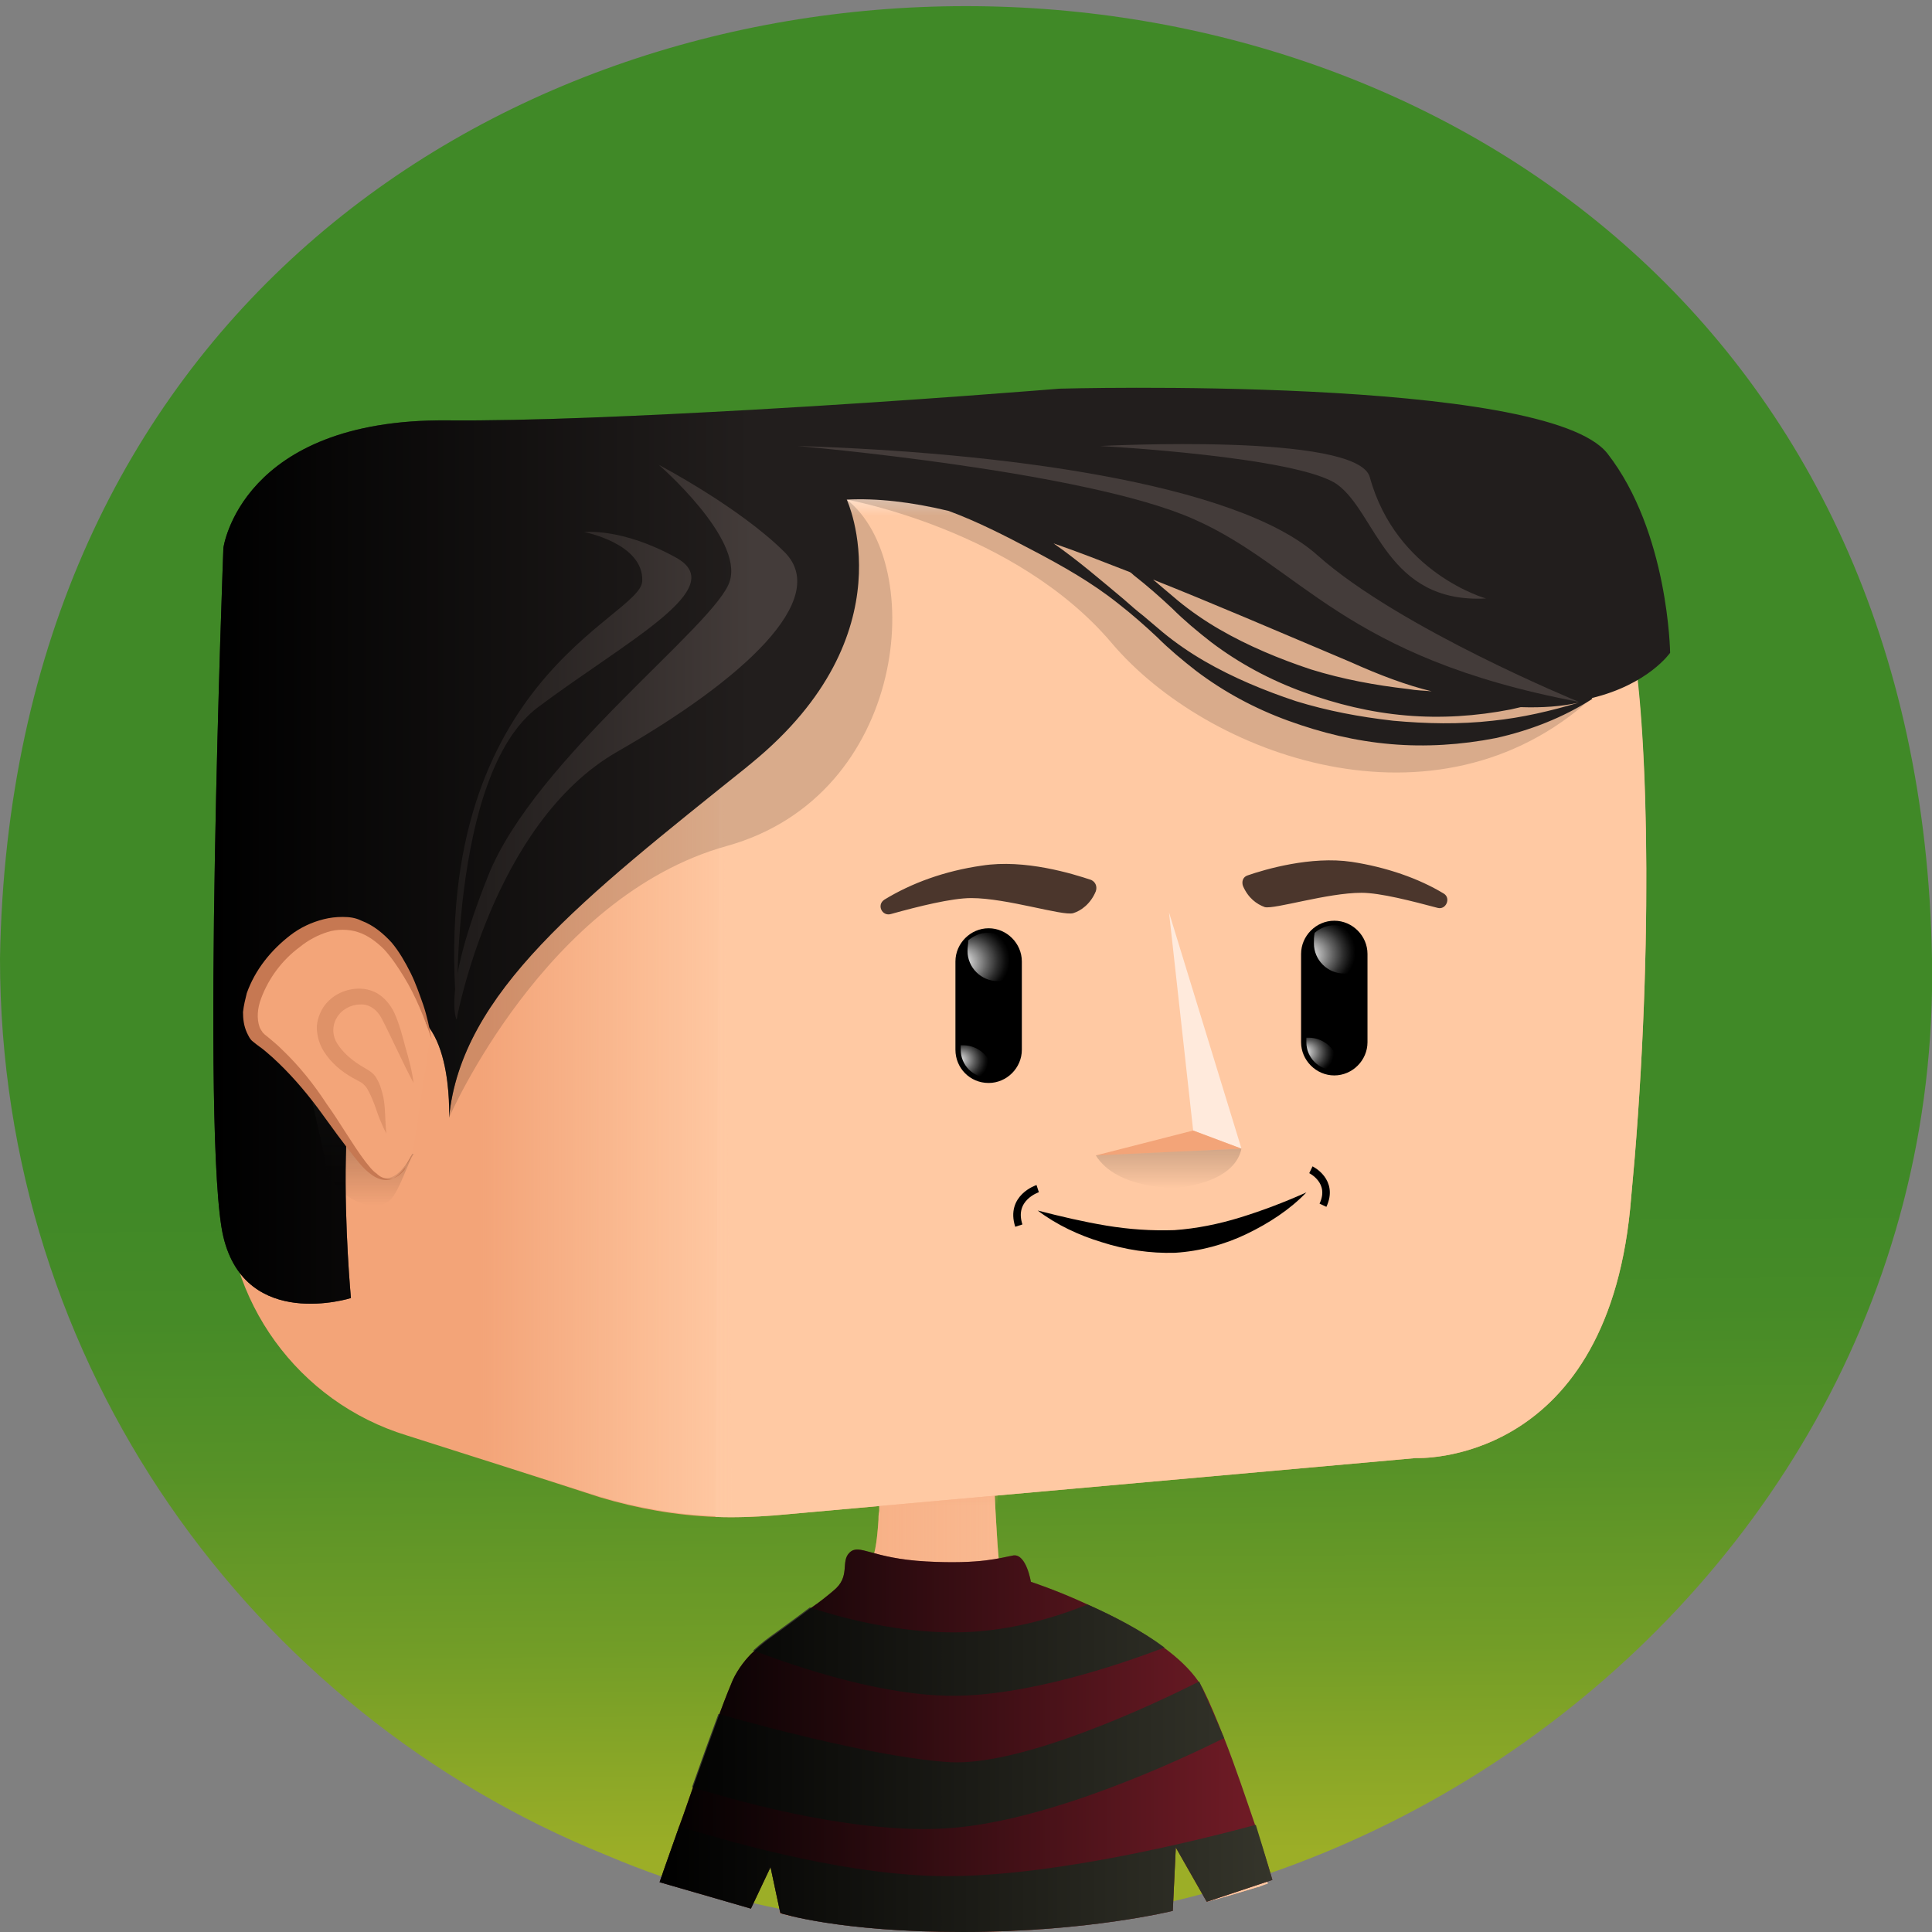
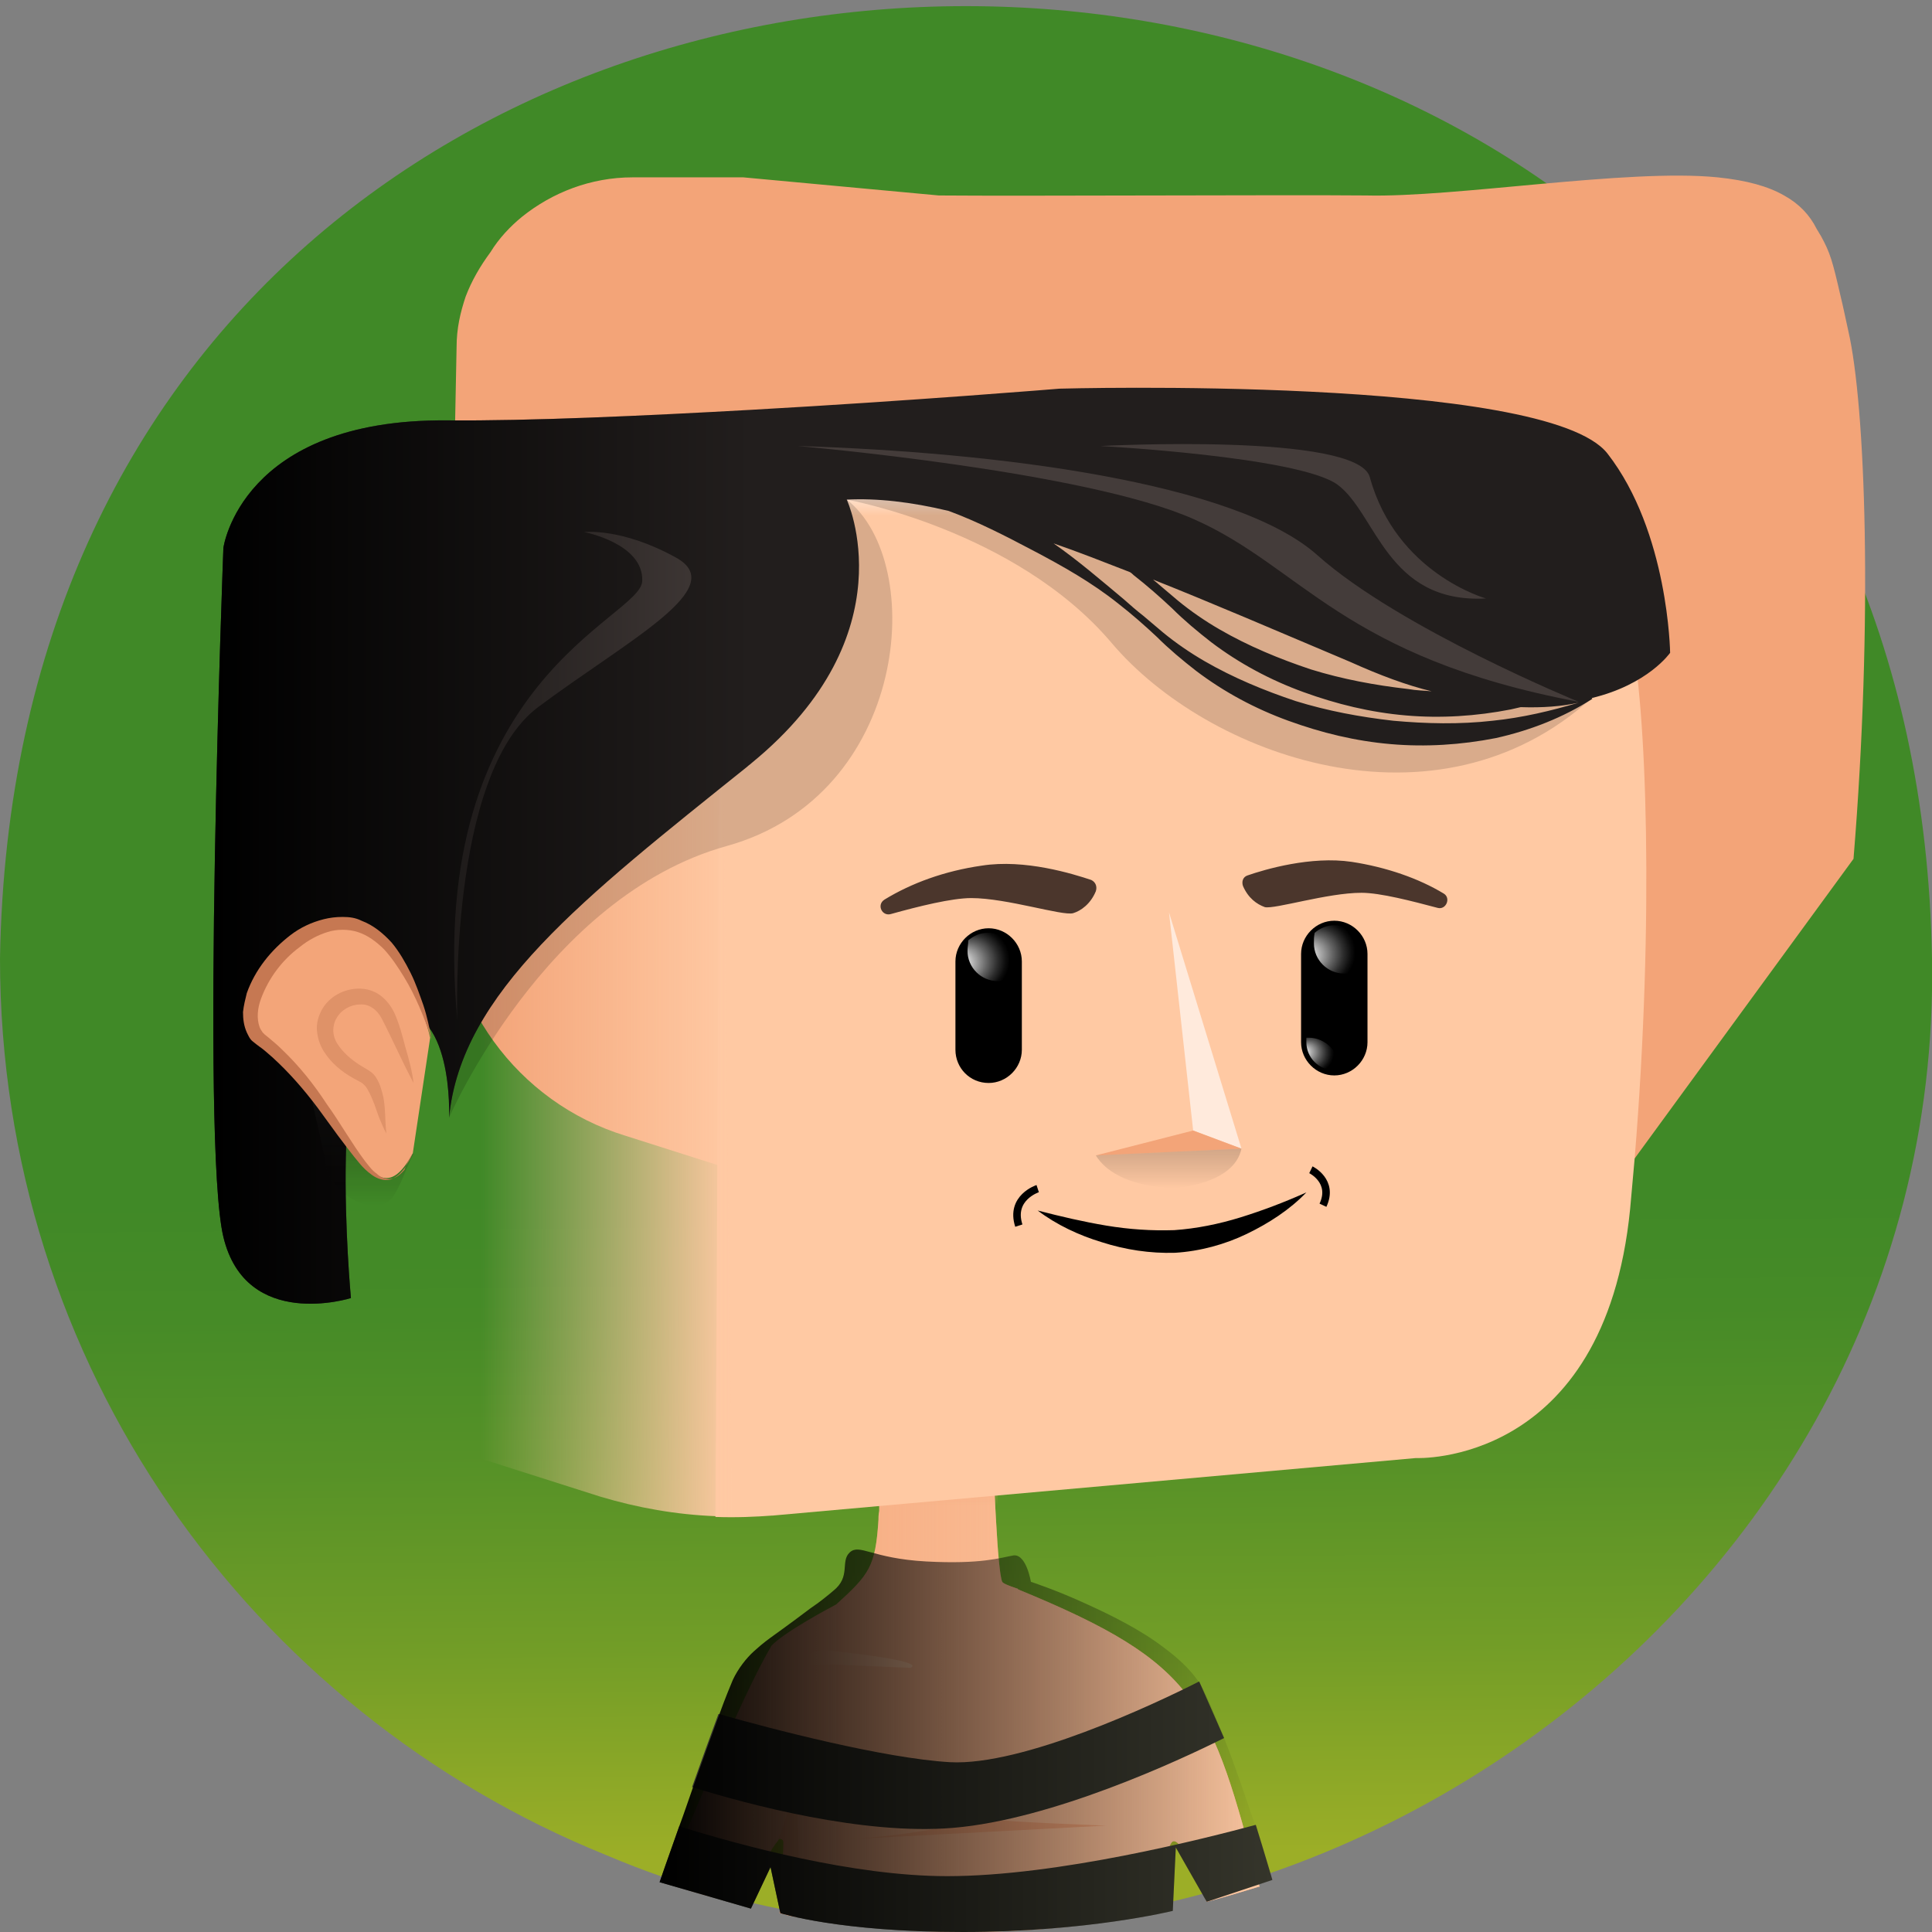
<svg xmlns="http://www.w3.org/2000/svg" viewBox="0 0 512 512">
  <rect x="0" y="0" width="512" height="512" fill="#808080" stroke="none" />
  <svg id="bg" viewBox="0 0 256 256">
    <linearGradient id="P6grn__a" x1="128.955" x2="127.035" y1="245.759" y2="9.177" gradientUnits="userSpaceOnUse">
      <stop offset="0" stop-color="#9cae27" />
      <stop offset=".008" stop-color="#99ad27" />
      <stop offset=".116" stop-color="#729d27" />
      <stop offset=".216" stop-color="#579227" />
      <stop offset=".303" stop-color="#468b27" />
      <stop offset=".369" stop-color="#408927" />
    </linearGradient>
    <path fill="url(#P6grn__a)" d="M256 127c1.6 89.8-95.1 153.1-175.7 118.8C33.1 226.7 0 180.8 0 127c2.8-168.2 253.1-168.3 256 0z" />
  </svg>
  <svg id="body" viewBox="0 0 256 256">
    <path fill="#f3a478" d="M166.9 250h-.1c-2.3.7-4.6 1.4-6.9 2-4.3-10.9-5.7-10.9-5.2 1.2-8.7 1.8-17.6 2.8-26.7 2.8-7.5 0-14.8-.6-21.9-1.9-.7-.1-1.4-.2-2-.4.3-4.2.9-11.7 1.2-14.8l-2.1 4.7v.1l-.1.2c-1.2 1.3-3.2 5.6-4.8 8.5-3.4-.8-6.8-1.8-10.2-2.9 3.1-7.3 9.8-24 14.1-31.4 1.6-1.8 8.2-5.3 8.6-5.5 4.4-4 5.2-5 5.6-11.2 0-.3 0-.7.1-1.2v-.5-.6-.6-1.2-.5-.3-.6-.8l15.1-3.5s.1 5.3.4 10.2c.2 3.7.5 7.2.8 7.8.1.2.8.5 2 .9 0 0 .1 0 .1.1 24.1 9.9 25.5 15 32 39.4z" />
    <linearGradient id="PZwJp__a" x1="88.18" x2="166.86" y1="32.2" y2="32.2" gradientTransform="matrix(1 0 0 -1 0 256)" gradientUnits="userSpaceOnUse">
      <stop offset="0" stop-color="#ffc9a3" stop-opacity="0" />
      <stop offset=".996" stop-color="#ffc9a3" />
      <stop offset="1" stop-color="#ffc9a3" />
    </linearGradient>
    <path fill="url(#PZwJp__a)" d="M166.9 250h-.1c-2.3.7-4.6 1.4-6.9 2-4.3-10.9-5.7-10.9-5.2 1.2-8.7 1.8-17.6 2.8-26.7 2.8-7.5 0-14.8-.6-21.9-1.9-.7-.1-1.4-.2-2-.4.3-4.2.9-11.7 1.2-14.8l-2.1 4.7v.1l-.1.2c-1.2 1.3-3.2 5.6-4.8 8.5-3.4-.8-6.8-1.8-10.2-2.9 3.1-7.3 9.8-24 14.1-31.4 1.6-1.8 8.2-5.3 8.6-5.5 4.4-4 5.2-5 5.6-11.2 0-.3 0-.7.1-1.2v-.5-.6-.6-1.2-.5-.3-.6-.8l15.1-3.5s.1 5.3.4 10.2c.2 3.7.5 7.2.8 7.8.1.2.8.5 2 .9 0 0 .1 0 .1.1 24.1 9.9 25.5 15 32 39.4z" />
    <linearGradient id="PZwJp__b" x1="124.4" x2="124.4" y1="191.85" y2="199.475" gradientUnits="userSpaceOnUse">
      <stop offset="0" stop-color="#f3a478" />
      <stop offset="1" stop-color="#f3a478" stop-opacity="0" />
    </linearGradient>
    <path fill="url(#PZwJp__b)" d="M132.3 202.1c-1.5.9-3.5 1.6-6.1 1.7-3.9.2-6.8-.5-9.7-1.8 0-.6.3-5.9.3-6.7l15.1-3.5c.1 1.7.4 9.1.4 10.3z" />
    <path fill="#f3a478" d="M106.1 254.1c-.7-.1-1.4-.2-2-.4-.3-.1-.5-.1-.8-.2.2-3.4.5-7.7.5-9.4 0-.3-.3-.5-.6-.4v-.1l1.7-5c.1-.4.7-.3.7.1l.5 15.4z" />
-     <path fill="#ffc9a3" d="M168 249.6c-.4.1-.8.3-1.2.4h-.1c-1.7-5-6.4-18-8.8-23.7-.7-1.7-3.8-4.3-6.1-6.1-.1-.1-.2-.1-.3-.1l-14.1.9c-.5 0-.5-.6-.1-.7l10.3-2.2c.3-.1.4-.5.1-.7-4.9-3.1-9.5-5.2-12.5-6.5 0 0-.1 0-.1-.1-.1 0-.1-.1-.2-.1 5.5 1.7 20.7 5.3 26.1 18.3 2.2 5.1 4.9 13.5 7 20.6z" />
    <linearGradient id="PZwJp__c" x1="106.796" x2="120.859" y1="219.831" y2="219.831" gradientUnits="userSpaceOnUse">
      <stop offset="0" stop-color="#ffc9a3" stop-opacity="0" />
      <stop offset=".996" stop-color="#ffc9a3" />
      <stop offset="1" stop-color="#ffc9a3" />
    </linearGradient>
    <path fill="url(#PZwJp__c)" d="M109.8 218.7c13.8 1.5 10.8 2.2 10.9 2.3l-9.4-.4c-.8-.1-2.6-.1-3.5 0-.5.1-1 0-.9-.6.1-.9 1.3-1.5 2.9-1.3z" />
    <path fill="#f3a478" d="M126.8 241.4c1.7-1.2 4.7-.7 5.4-.3.5.3 14.5.8 14.4.8l-34 1.8c0 .1 12.5-1 14.2-2.3z" />
-     <path fill="#731c27" d="M168.6 249.1l-8.7 2.9-4.1-7.2-.4 8.4s-11.3 2.8-27.8 2.8-24.2-2.5-24.2-2.5l-1.3-6.1-2.6 5.5-12.1-3.5s1.1-3.2 2.6-7.4c.6-1.6 1.2-3.4 1.8-5.1 1.2-3.4 2.5-7 3.5-9.7.8-2.2 1.5-3.9 1.8-4.6.7-1.5 1.8-2.9 2.8-3.8 1.2-1.1 2.2-1.8 2.2-1.8s2.8-2 5.3-3.9c1.2-.8 2.3-1.7 3-2.3 2.4-1.9.9-3.9 2.2-5.1 1.3-1.2 2.9.8 10.1 1.2 7.3.4 9.9-.5 11.6-.8 1.7-.2 2.3 3.5 2.3 3.5s3.4 1.1 7.5 3c3.3 1.5 7.1 3.4 10.1 5.7 1.9 1.4 3.5 2.9 4.6 4.5.2.3.4.6.6 1 .9 1.8 1.8 4 2.8 6.5 1.5 3.8 2.9 8 4.1 11.5 1.4 4.2 2.3 7.3 2.3 7.3z" />
-     <path fill="#35352b" d="M154.3 218.3c-6.5 2.5-18.4 6.4-28 6.4-9.3 0-20.1-3.6-26.5-6 1.2-1.1 2.2-1.8 2.2-1.8s2.8-2 5.3-3.9c5.2 1.7 12.1 3.3 19.1 3.3 6.8 0 13-1.8 17.7-3.7 3.4 1.5 7.1 3.4 10.2 5.7z" />
    <path fill="#35352b" d="M158.9 222.8c-6.1 3.1-23.4 11.2-33 10.7-8.7-.5-23.7-4.4-30.7-6.4-1 2.7-2.3 6.3-3.5 9.7 7.4 2.3 22.7 6.4 34.6 5.4 13.1-1.1 29.9-8.9 35.9-11.9l-3.3-7.5z" />
    <path fill="#35352b" d="M168.6 249.1l-8.7 2.9-4.1-7.2-.4 8.4s-11.3 2.8-27.8 2.8-24.2-2.5-24.2-2.5l-1.3-6.1-2.6 5.5-12.1-3.5s1.1-3.2 2.6-7.4c8.1 2.5 23 6.6 35.5 6.6 14.7 0 34.2-5 40.9-6.8 1.3 4.2 2.2 7.3 2.2 7.3z" />
    <linearGradient id="PZwJp__d" x1="168.64" x2="87.29" y1="230.623" y2="230.623" gradientUnits="userSpaceOnUse">
      <stop offset="0" stop-opacity="0" />
      <stop offset="1" />
    </linearGradient>
    <path fill="url(#PZwJp__d)" d="M168.6 249.1l-8.7 2.9-4.1-7.2-.4 8.4s-11.3 2.8-27.8 2.8-24.2-2.5-24.2-2.5l-1.3-6.1-2.6 5.5-12.1-3.5s1.1-3.2 2.6-7.4c.6-1.6 1.2-3.4 1.8-5.1 1.2-3.4 2.5-7 3.5-9.7.8-2.2 1.5-3.9 1.8-4.6.7-1.5 1.8-2.9 2.8-3.8 1.2-1.1 2.2-1.8 2.2-1.8s2.8-2 5.3-3.9c1.2-.8 2.3-1.7 3-2.3 2.4-1.9.9-3.9 2.2-5.1 1.3-1.2 2.9.8 10.1 1.2 7.3.4 9.9-.5 11.6-.8 1.7-.2 2.3 3.5 2.3 3.5s3.4 1.1 7.5 3c3.3 1.5 7.1 3.4 10.1 5.7 1.9 1.4 3.5 2.9 4.6 4.5.2.3.4.6.6 1 .9 1.8 1.8 4 2.8 6.5 1.5 3.8 2.9 8 4.1 11.5 1.4 4.2 2.3 7.3 2.3 7.3z" />
  </svg>
  <svg id="head" viewBox="0 0 256 256">
-     <path fill="#f3a478" d="M216.6 153.5c-.2 2.2-.4 4.4-.6 6.7-3.4 34.2-28.4 33-28.4 33l-85 7.6c-2.6.2-5.2.3-7.8.2-5.2-.2-10.3-1.1-15.3-2.6-6.1-2-19.6-6.3-25.6-8.2-14.4-4.4-24.2-17.9-23.9-33l.1-3.1.8-36.1.3-16.7v-.4l.3-15.2c0-2.5.5-4.6 1.2-6.7.8-2.1 1.9-4 3.3-5.9 1.1-1.8 2.6-3.4 4.2-4.7 4-3.2 9.1-5.2 14.6-5.2h14.7l25.9 2.4c11.3.1 45.9-.1 56.6 0 11.8.3 34.7-3.6 46.6-2.4 3.9.4 6.7 1.2 8.8 2.4 2 1.1 3.4 2.6 4.3 4.4.2.3.4.7.6 1 1.2 2.2 1.5 3.2 2.6 8 .3 1.2.6 2.7 1 4.5 2.3 9.9 3.3 38.3.7 70z" />
+     <path fill="#f3a478" d="M216.6 153.5l-85 7.6c-2.6.2-5.2.3-7.8.2-5.2-.2-10.3-1.1-15.3-2.6-6.1-2-19.6-6.3-25.6-8.2-14.4-4.4-24.2-17.9-23.9-33l.1-3.1.8-36.1.3-16.7v-.4l.3-15.2c0-2.5.5-4.6 1.2-6.7.8-2.1 1.9-4 3.3-5.9 1.1-1.8 2.6-3.4 4.2-4.7 4-3.2 9.1-5.2 14.6-5.2h14.7l25.9 2.4c11.3.1 45.9-.1 56.6 0 11.8.3 34.7-3.6 46.6-2.4 3.9.4 6.7 1.2 8.8 2.4 2 1.1 3.4 2.6 4.3 4.4.2.3.4.7.6 1 1.2 2.2 1.5 3.2 2.6 8 .3 1.2.6 2.7 1 4.5 2.3 9.9 3.3 38.3.7 70z" />
    <path fill="#ffc9a3" d="M216.6 153.5c-.2 2.2-.4 4.4-.6 6.7-3.4 34.2-28.4 33-28.4 33l-85 7.6c-2.6.2-5.2.3-7.8.2l.2-36 .3-62.9.1-25.2 116.5-6.8c1.9 3.6 1.9 3.6 4.1 13.4 2.2 9.9 3.2 38.3.6 70z" />
    <linearGradient id="PZw8l__a" x1="63.105" x2="63.105" y1="86.523" y2="73.521" gradientUnits="userSpaceOnUse">
      <stop offset="0" stop-color="#ffc9a3" stop-opacity="0" />
      <stop offset="1" stop-color="#ffc9a3" />
    </linearGradient>
    <path fill="url(#PZw8l__a)" d="M95.4 76.7l-.3 51-64.4-9.9.3-16.7v-.4l.3-15.2c.1-5 1.7-8.8 4.5-12.6.4-.6 1-1.6 1.5-2.1l.6-.6 57.5 6.5z" />
    <linearGradient id="PZw8l__b" x1="63.74" x2="96.99" y1="136.79" y2="136.79" gradientUnits="userSpaceOnUse">
      <stop offset="0" stop-color="#ffc9a3" stop-opacity="0" />
      <stop offset="1" stop-color="#ffc9a3" />
    </linearGradient>
    <path fill="url(#PZw8l__b)" d="M97 200.9h-2.2c-5.2-.2-10.3-1.1-15.3-2.6l-15.7-5V72.6l31.7 4.1L97 200.9z" />
    <path fill="#ffeadc" d="M211.8 69.7l-162.6.4-9-2c4-3.2 9.1-5.2 14.6-5.2h14.7l25.3-.8 42.2-1.4c3.6-.1 7.3-.1 10.9-.1 11.8.3 38.9 1.2 50.8 2.3 3.9.4 6.7 1.2 8.8 2.4 2 1.2 3.3 2.7 4.3 4.4z" />
    <linearGradient id="PZw8l__c" x1="124.98" x2="124.98" y1="65.114" y2="68.354" gradientUnits="userSpaceOnUse">
      <stop offset="0" stop-color="#ffc9a3" stop-opacity="0" />
      <stop offset="1" stop-color="#ffc9a3" />
    </linearGradient>
    <path fill="url(#PZw8l__c)" d="M212.4 70.8L95.5 77.7l-57.9-7.1c.1-.1.2-.3.4-.4 4.2-4.4 10.2-7.2 16.8-7.2h14.7l31.5 1.9s85.8-3.1 97.7-1.9c3.9.4 6.7 1.2 8.8 2.4 2.1 1.2 3.4 2.7 4.4 4.5.2.3.3.6.5.9z" />
  </svg>
  <svg id="mouth" viewBox="0 0 256 256">
    <path d="M137.5 160.4c3.1.8 6.1 1.5 9.1 2s6 .7 9 .6c2.9-.2 5.9-.8 8.8-1.7 2.9-.9 5.8-2 8.7-3.3-2.2 2.3-5 4.1-7.9 5.5-2.9 1.4-6.2 2.3-9.5 2.5-3.3.1-6.6-.4-9.7-1.4-3-.9-6-2.3-8.5-4.2z" />
    <path fill="none" stroke="#000" stroke-miterlimit="10" d="M137.5 157.5s-3.7 1.2-2.5 4.9M173.7 155s3.1 1.5 1.6 4.7" />
  </svg>
  <svg id="eyes" viewBox="0 0 256 256">
    <path d="M176.8 142.5c2.4 0 4.4-2 4.4-4.4v-11.7c0-2.4-2-4.4-4.4-4.4-2.4 0-4.4 2-4.4 4.4v11.7c0 2.4 2 4.4 4.4 4.4z" />
    <radialGradient id="PZDME__a" cx="-.158" cy="125.844" r="7.508" fx="4.623" fy="126.698" gradientTransform="matrix(-1 0 0 1 177.103 0)" gradientUnits="userSpaceOnUse">
      <stop offset=".06" stop-color="#fff" />
      <stop offset=".206" stop-color="#a9a9a9" />
      <stop offset=".341" stop-color="#616161" />
      <stop offset=".452" stop-color="#2c2c2c" />
      <stop offset=".535" stop-color="#0c0c0c" />
      <stop offset=".581" />
      <stop offset="1" />
    </radialGradient>
    <path fill="url(#PZDME__a)" d="M174.1 125c0 2.2 1.8 4 4 4 .9 0 1.7-.3 2.4-.8v-1.9c0-2-1.6-3.7-3.7-3.7-1 0-1.9.4-2.6 1-.1.5-.1.9-.1 1.4z" />
    <radialGradient id="PZDME__b" cx="1.817" cy="139.595" r="5.33" fx="4.407" fy="139.363" gradientTransform="matrix(-1 0 0 1 177.103 0)" gradientUnits="userSpaceOnUse">
      <stop offset="0" stop-color="#fff" />
      <stop offset=".144" stop-color="#a9a9a9" />
      <stop offset=".277" stop-color="#616161" />
      <stop offset=".387" stop-color="#2c2c2c" />
      <stop offset=".469" stop-color="#0c0c0c" />
      <stop offset=".514" />
    </radialGradient>
    <path fill="url(#PZDME__b)" d="M173.1 137.5v.6c0 2 1.6 3.7 3.7 3.7.2 0 .4 0 .6-.1v-.2c0-2.2-1.8-4-4-4h-.3z" />
    <g>
      <path d="M131 143.5c2.4 0 4.4-2 4.4-4.4v-11.7c0-2.4-2-4.4-4.4-4.4-2.4 0-4.4 2-4.4 4.4v11.7c0 2.4 1.9 4.4 4.4 4.4z" />
      <radialGradient id="PZDME__c" cx="-319.116" cy="126.844" r="7.508" fx="-314.335" fy="127.698" gradientTransform="matrix(-1 0 0 1 -187.674 0)" gradientUnits="userSpaceOnUse">
        <stop offset=".06" stop-color="#fff" />
        <stop offset=".206" stop-color="#a9a9a9" />
        <stop offset=".341" stop-color="#616161" />
        <stop offset=".452" stop-color="#2c2c2c" />
        <stop offset=".535" stop-color="#0c0c0c" />
        <stop offset=".581" />
        <stop offset="1" />
      </radialGradient>
      <path fill="url(#PZDME__c)" d="M128.2 126c0 2.2 1.8 4 4 4 .9 0 1.7-.3 2.4-.8v-1.9c0-2-1.6-3.7-3.7-3.7-1 0-1.9.4-2.6 1 0 .5-.1.9-.1 1.4z" />
      <radialGradient id="PZDME__d" cx="-317.141" cy="140.595" r="5.33" fx="-314.551" fy="140.363" gradientTransform="matrix(-1 0 0 1 -187.674 0)" gradientUnits="userSpaceOnUse">
        <stop offset="0" stop-color="#fff" />
        <stop offset=".144" stop-color="#a9a9a9" />
        <stop offset=".277" stop-color="#616161" />
        <stop offset=".387" stop-color="#2c2c2c" />
        <stop offset=".469" stop-color="#0c0c0c" />
        <stop offset=".514" />
      </radialGradient>
-       <path fill="url(#PZDME__d)" d="M127.3 138.5v.6c0 2 1.6 3.7 3.7 3.7.2 0 .4 0 .6-.1v-.2c0-2.2-1.8-4-4-4h-.3z" />
    </g>
  </svg>
  <svg id="eyebrows" viewBox="0 0 256 256">
    <path fill="#4b362c" d="M145.2 118.1c.2-.6 0-1.2-.6-1.5-2.4-.8-8.8-2.8-14.5-1.9-4.9.7-9.3 2.3-12.9 4.5-1.1.7-.3 2.3.9 1.9 3.6-1 8-2.1 10.6-2.1 4.7 0 12.1 2.4 13.5 2 1-.3 2.3-1.2 3-2.9zM164.7 117.4c-.2-.6 0-1.2.6-1.4 2.3-.8 8.4-2.6 13.8-1.8 4.6.7 8.9 2.2 12.2 4.2 1 .6.3 2.2-.8 1.9-3.4-.9-7.6-2-10.1-2-4.5 0-11.5 2.2-12.8 1.9-1.1-.4-2.2-1.2-2.9-2.8z" />
  </svg>
  <svg id="hair" x="0" y="0" version="1.1" viewBox="0 0 256 256" xml:space="preserve">
    <style>.P6zVE__st2{fill:#443c3a}</style>
    <path d="M59.5 148.1s12.7-29.3 36.8-36 26.6-37.5 15.9-45.9c0 0 22.4 4 35.1 19s43 26 63.6 7.3L166 62.6l-66.9-1.8S62.9 102 59.5 148.1z" opacity=".15" />
    <path fill="#221e1d" d="M221.3 86.5s-.2-16-8.3-26.4c-8.1-10.4-72.6-8.6-72.6-8.6s-19.4 1.6-40.8 2.8c-14.3.8-29.5 1.5-40.4 1.4-27.3-.2-29.6 16.9-29.6 16.9s-3 78.8 0 91.3 16.9 8.1 16.9 8.1-3.5-37.2 5.1-38.2c8.6-.9 7.9 14.3 7.9 14.3 1.6-16.6 17.8-29.1 39.5-46.5.2-.2.4-.3.6-.5 20.9-17.1 12.6-34.9 12.6-34.9 4-.2 8.5.3 13.5 1.5 3.8 1.4 7.5 3.3 11.1 5.2 4 2.1 7.9 4.3 11.4 7.1 1.8 1.4 3.5 2.9 5.1 4.4 1.6 1.6 3.4 3.1 5.2 4.5 3.7 2.8 7.8 5 12.2 6.6 4.4 1.6 8.9 2.7 13.6 3.1 4.6.4 9.3.1 13.9-.8 4.5-1 8.9-2.7 12.8-5.2l-.1-.1c7.5-1.8 10.4-6 10.4-6zm-31.6 5.1c-1-.1-2-.1-3.1-.3-4.4-.5-8.7-1.3-12.9-2.6-4.2-1.4-8.3-3.1-12.1-5.3-1.9-1.1-3.8-2.4-5.5-3.8l-2.6-2.2c-.2-.2-.5-.4-.7-.6 7.8 3.1 16.4 6.8 26.1 10.9 4 1.8 7.5 3.1 10.8 3.9zm8.1 3.9c-4.4.5-8.8.4-13.2 0-4.4-.5-8.7-1.3-12.9-2.6-4.2-1.4-8.3-3.1-12.1-5.3-1.9-1.1-3.8-2.4-5.5-3.8l-2.6-2.2c-.9-.7-1.7-1.4-2.6-2.2-3-2.5-6-5.1-9.3-7.4 3.2 1.1 6.5 2.4 10.1 3.8.2.1.4.3.5.4 1.8 1.4 3.5 2.9 5.1 4.4 1.6 1.6 3.4 3.1 5.2 4.5 3.7 2.8 7.8 5 12.2 6.6 4.4 1.6 8.9 2.7 13.6 3.1 4.6.4 9.3.1 13.9-.8.4-.1.9-.2 1.3-.3 2.9.1 5.5-.1 7.7-.6-3.7 1.1-7.5 2-11.4 2.4z" />
-     <path d="M87.3 61.6s11.2 9.7 9.4 15.4c-1.7 5.7-25.8 23.5-32 39s-4.2 19.1-4.2 19.1 4.7-26 21.3-35.5 28.3-20.2 22.2-26.4c-6-6-16.7-11.6-16.7-11.6z" class="P6zVE__st2" />
    <path d="M77.4 70.5s7.9 1.5 7.7 6.5c-.2 5-28.7 13-24.5 58.2 0 0-1.2-32.6 10.7-41.5s25.5-15.8 18.3-19.8c-7.2-4-12.2-3.4-12.2-3.4zM105.7 59.1s38.2 3.3 52.5 9.7c14.3 6.3 19.7 18.3 51 24.2 0 0-23.7-9.7-34.6-19.4-10.8-9.7-42.6-13.7-68.9-14.5z" class="P6zVE__st2" />
    <path d="M145.8 59.1s26.2 1.4 31.4 5.1c5.2 3.8 6.5 15.8 19.7 15.1 0 0-11.9-3.3-15.4-16.1-1.7-5.9-35.7-4.1-35.7-4.1z" class="P6zVE__st2" />
    <linearGradient id="P6zVE__SVGID_1_" x1="28.267" x2="99.63" y1="113.525" y2="113.525" gradientUnits="userSpaceOnUse">
      <stop offset="0" stop-color="#000000" />
      <stop offset="1" stop-color="#000000" stop-opacity="0" />
    </linearGradient>
    <path fill="url(#P6zVE__SVGID_1_)" d="M99.6 54.3v46.8c-.2.2-.4.3-.6.5-21.7 17.4-37.9 29.9-39.5 46.5 0 0 .7-15.2-7.9-14.3-8.6 1-5.1 38.2-5.1 38.2s-13.9 4.4-16.9-8.1 0-91.3 0-91.3 2.3-17.1 29.6-16.9c10.9.1 26.1-.6 40.4-1.4z" />
  </svg>
  <svg id="ears" viewBox="0 0 256 256">
    <linearGradient id="P7oL2__a" x1="48.052" x2="48.052" y1="145.129" y2="159.742" gradientUnits="userSpaceOnUse">
      <stop offset="0" stop-color="#1d1d1b" stop-opacity=".4" />
      <stop offset="1" stop-opacity="0" />
    </linearGradient>
    <path fill="url(#P7oL2__a)" d="M51.7 159c1.2-1.1 2.4-5.1 3.1-6.1 0 0-8.3.3-13.3-7.6-.9-1.5 1.1 5.2 1.7 9.3.6 3.4 6.1 6.7 8.5 4.4z" />
    <path fill="#f3a579" d="M54.7 152.8c-5.6 10.4-8.6-6.3-20.4-15.3-4.5-3.4 2.9-15.3 11.1-15.3S57 137.5 57 137.5" />
    <path fill="#c67852" d="M54.7 152.8c-.3.7-.7 1.4-1.1 2-.5.6-1 1.2-1.9 1.5-.8.2-1.7-.1-2.4-.6s-1.2-1-1.7-1.6c-1-1.2-1.9-2.4-2.8-3.6-.9-1.2-1.8-2.5-2.7-3.7-1.8-2.4-3.8-4.7-6-6.7-.6-.5-1.1-1-1.7-1.4l-.4-.3c-.1-.1-.4-.3-.5-.4-.4-.3-.6-.8-.8-1.2-.4-.9-.5-1.8-.5-2.7.1-.9.3-1.7.5-2.5 1.1-3.1 3.2-5.7 5.8-7.7 1.3-1 2.8-1.7 4.4-2.1.8-.2 1.6-.3 2.5-.3.9 0 1.7.1 2.5.5 1.6.6 2.9 1.7 4 2.9 1 1.2 1.8 2.6 2.5 4s1.2 2.9 1.7 4.3c.5 1.5.8 3 1.1 4.5-1-2.9-2.1-5.7-3.7-8.3-.8-1.3-1.6-2.5-2.6-3.6-1-1-2.2-1.9-3.5-2.3-.6-.2-1.3-.3-2-.3s-1.4.1-2 .3c-1.3.4-2.6 1.1-3.7 2-2.3 1.7-4.1 4.1-5.1 6.8-.5 1.3-.6 2.7-.2 3.8.1.3.3.5.4.7l.3.3.5.4c.6.5 1.2 1 1.8 1.6 2.3 2.2 4.2 4.6 5.9 7.2 1.8 2.5 3.3 5.2 5.1 7.6.5.6.9 1.2 1.5 1.6.5.5 1.2.8 1.9.7.7-.1 1.3-.6 1.8-1.2.3-.9.7-1.5 1.1-2.2z" />
    <g opacity=".44">
      <path fill="#c67852" d="M54.8 143.5c-1.5-2.8-2.8-5.8-4.2-8.5-.6-1.2-1.7-2-2.9-1.9-1.2 0-2.5.7-3.1 1.8-.6 1-.6 2.3.1 3.4s1.8 2.1 3.1 2.9l1 .6c.5.3.9.7 1.1 1.1.5.8.7 1.7.9 2.5.3 1.6.2 3.2.4 4.8-.4-.7-.7-1.5-1-2.2-.3-.8-.5-1.5-.8-2.2-.3-.7-.6-1.4-1-1.9-.2-.2-.4-.4-.6-.5l-1.1-.6c-1.4-.8-2.8-1.9-3.8-3.5-.5-.8-.8-1.7-.9-2.7-.1-1 .2-2 .7-2.9 1-1.7 2.9-2.7 4.9-2.7 1 0 2 .3 2.8.9.8.6 1.4 1.4 1.8 2.2.7 1.5 1.1 3.1 1.5 4.6.5 1.7.9 3.2 1.1 4.8z" />
    </g>
  </svg>
  <svg id="nose" viewBox="0 0 256 256">
    <path fill="#ffeadc" d="M154.9 120.9l3.2 28.9 6.4 2.4z" />
    <path fill="#f3a478" d="M145.2 153.1l12.9-3.3 6.4 2.4z" />
    <linearGradient id="P7rmB__a" x1="154.872" x2="154.872" y1="152.216" y2="157.419" gradientUnits="userSpaceOnUse">
      <stop offset="0" stop-color="#1d1d1b" stop-opacity=".2" />
      <stop offset="1" stop-opacity="0" />
    </linearGradient>
    <path fill="url(#P7rmB__a)" d="M164.5 152.2c-1 4.8-8.8 5.2-8.8 5.2s-7.7.2-10.5-4.3l19.3-.9z" />
  </svg>
</svg>